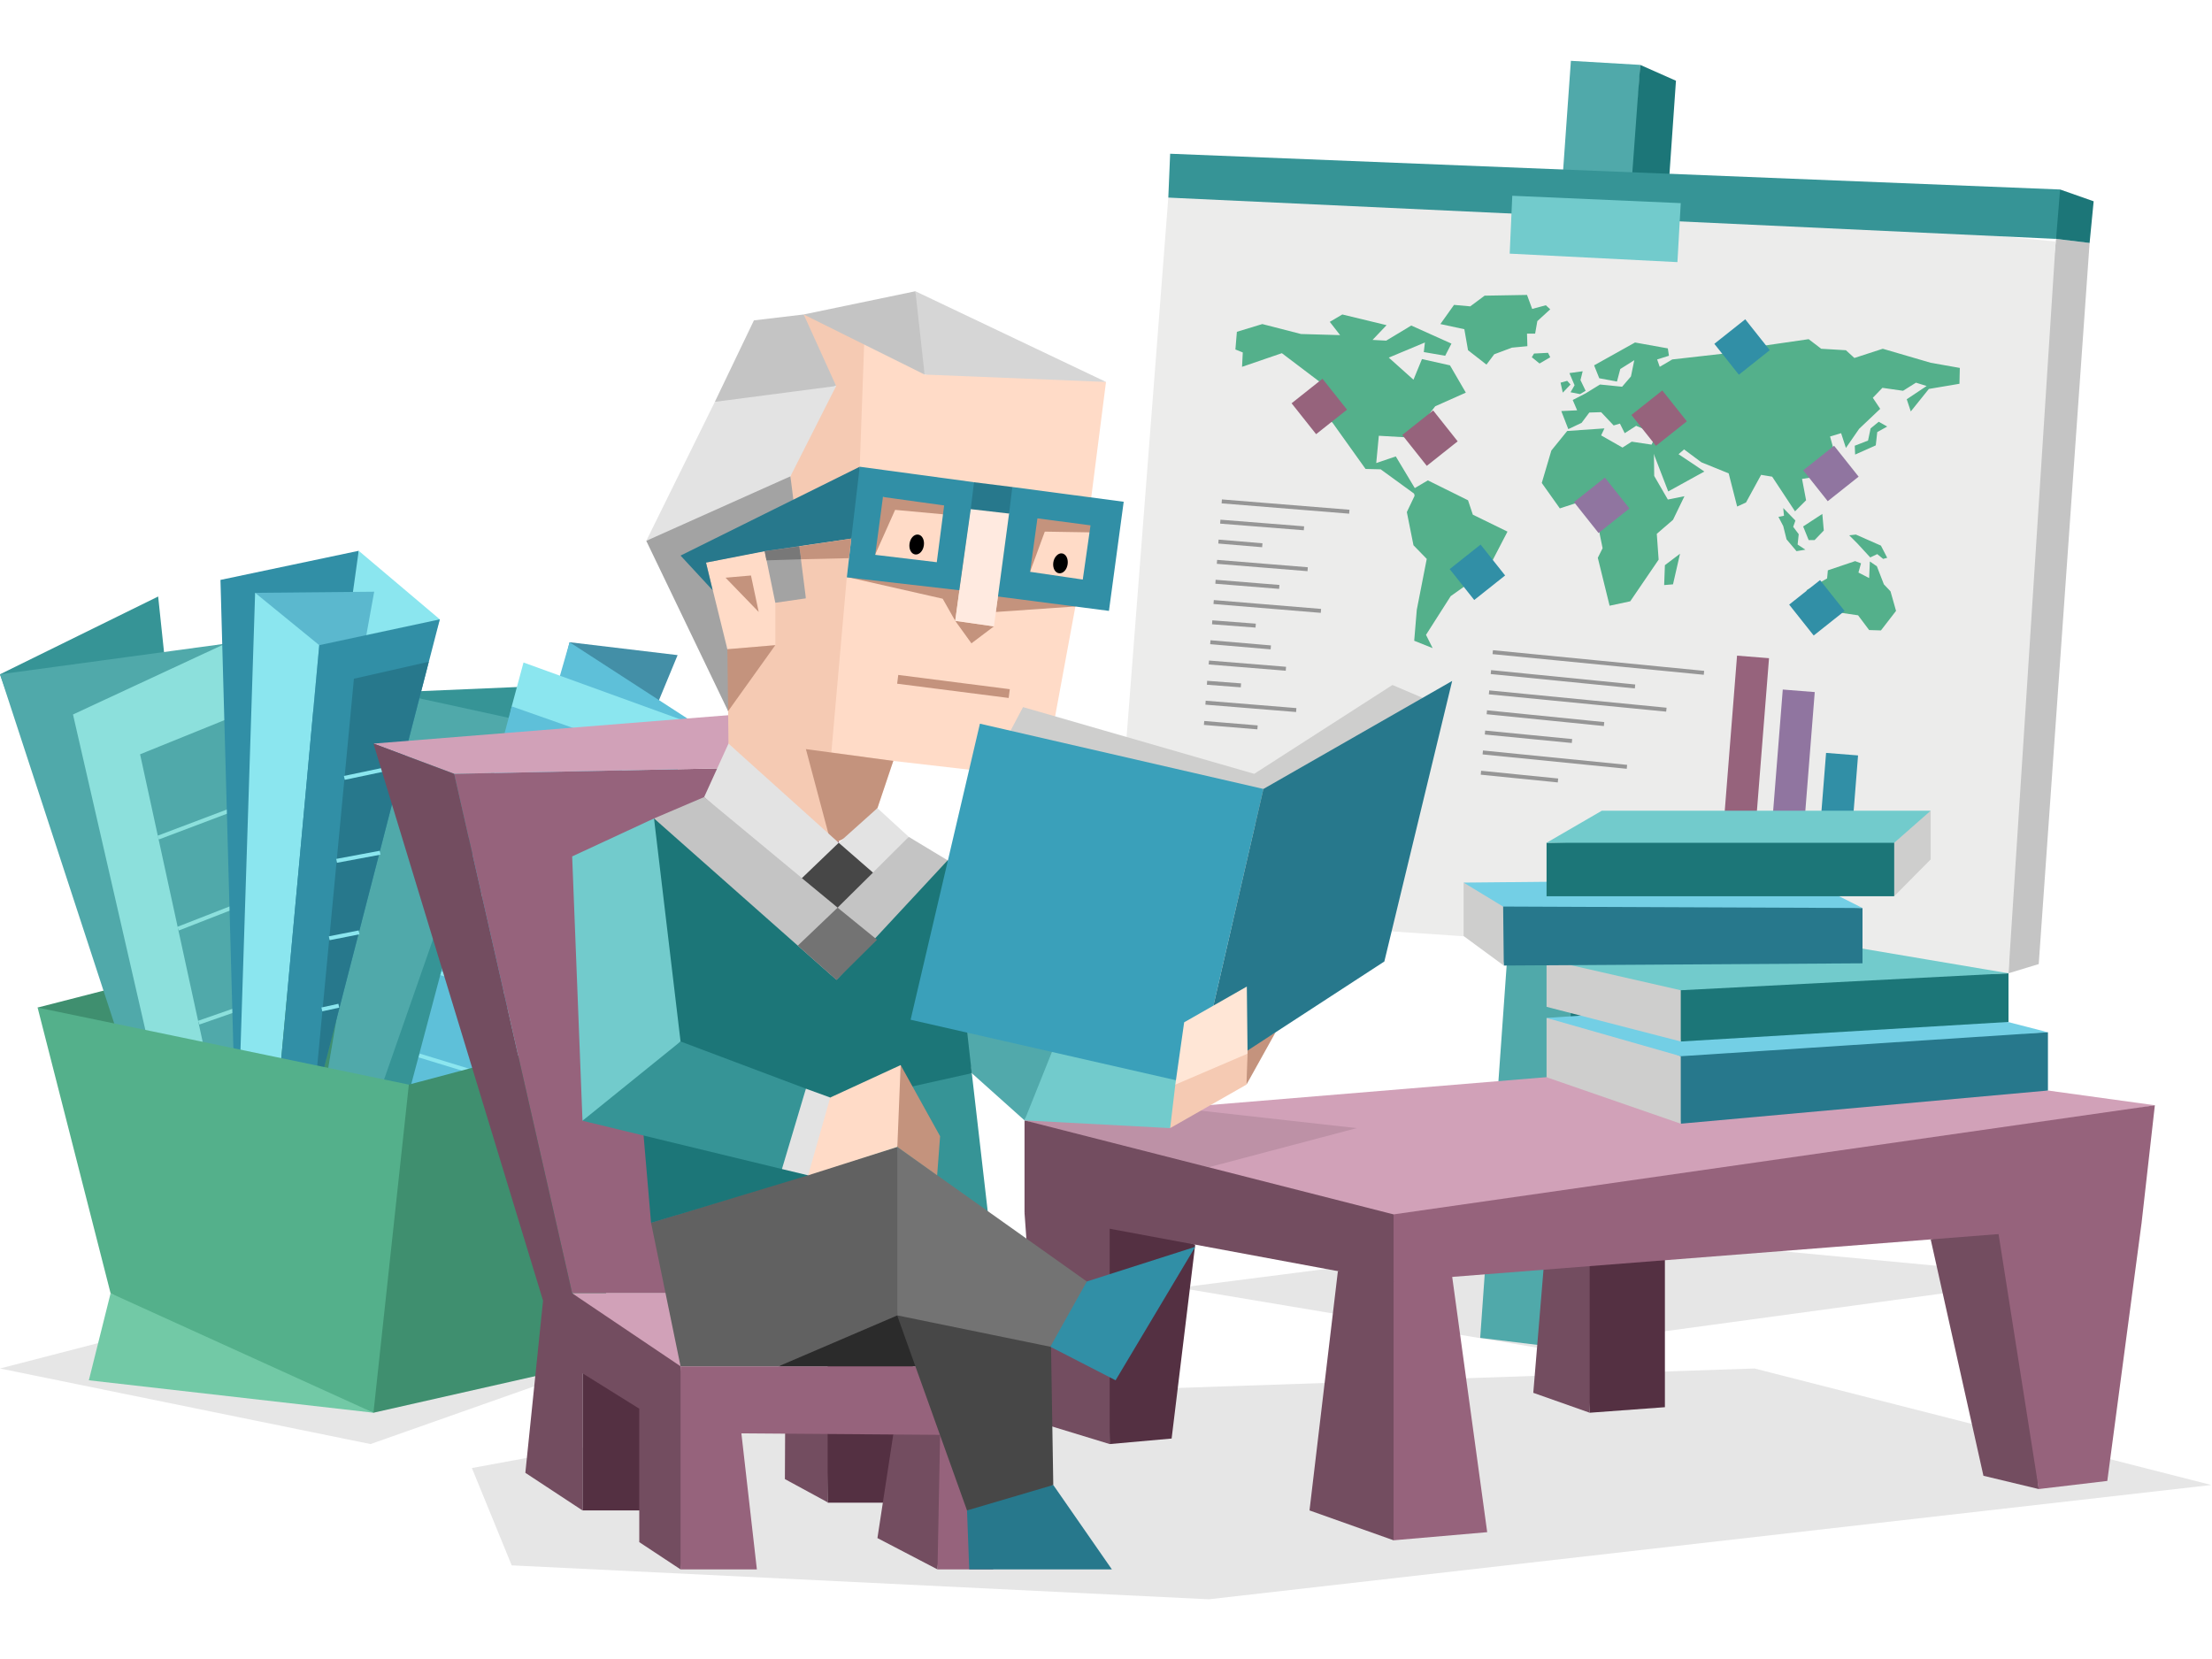
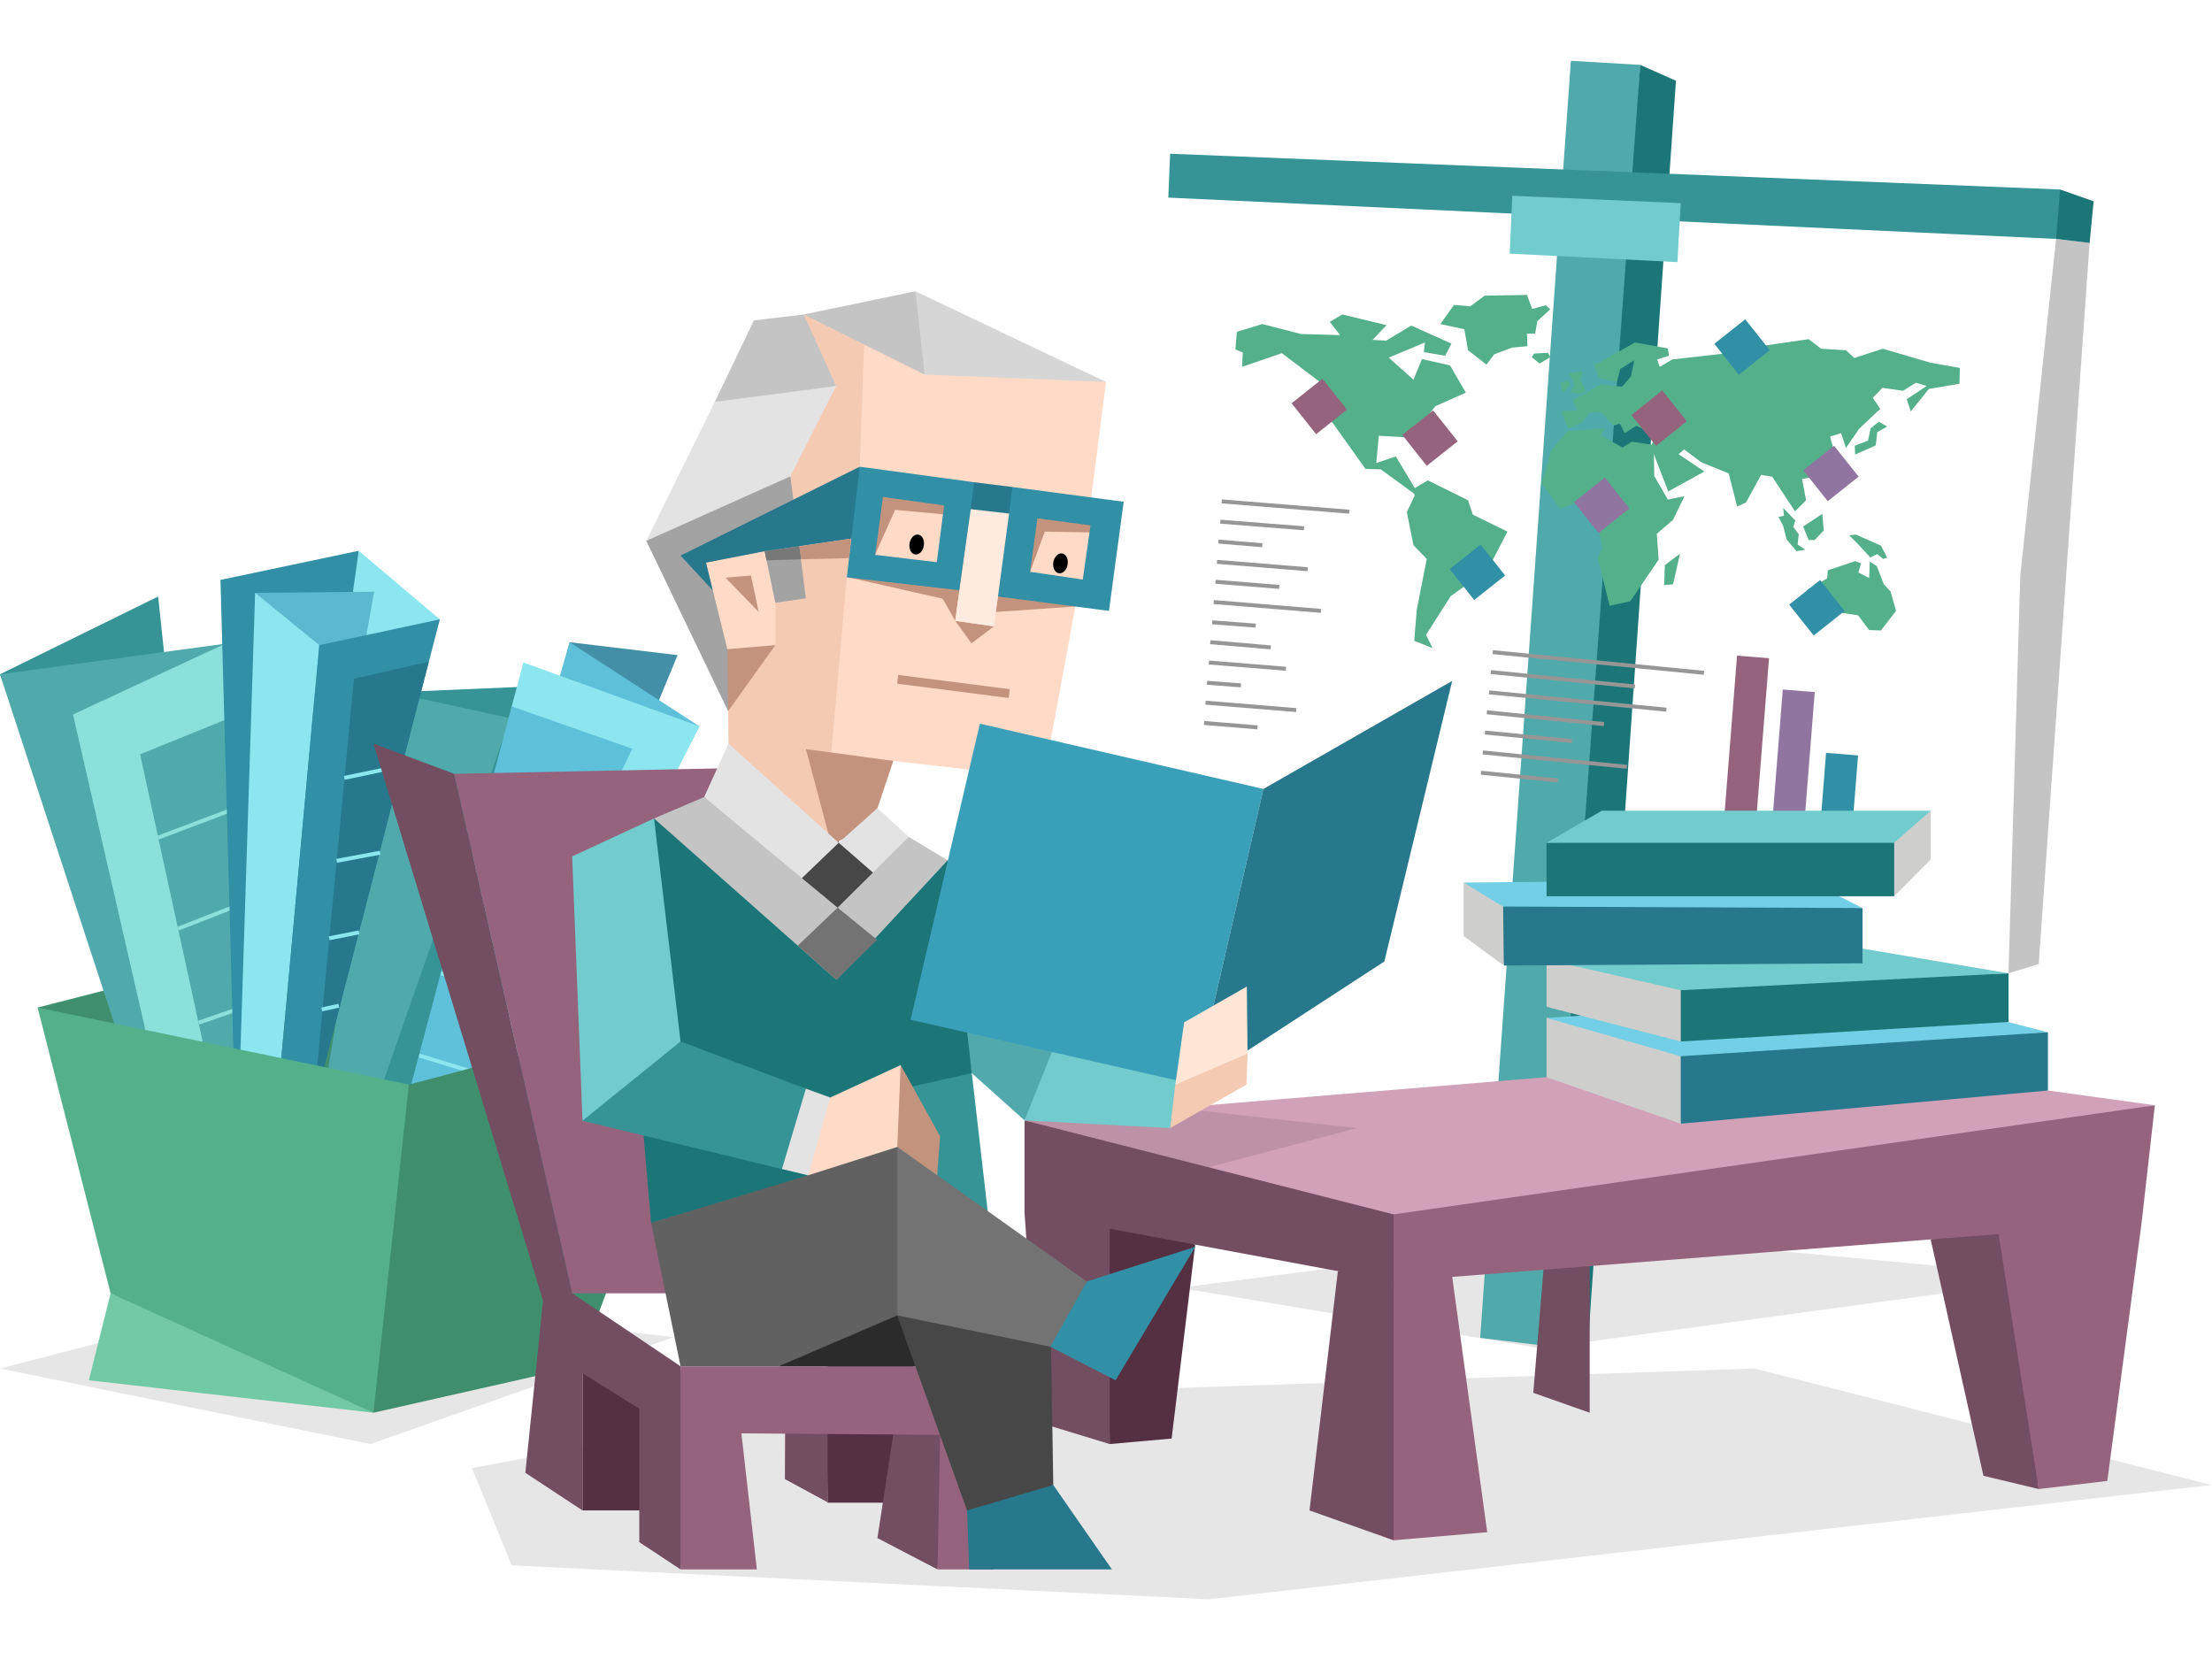
<svg xmlns="http://www.w3.org/2000/svg" id="illustration_kopia_3" viewBox="0 0 600 450">
  <style>.st0,.st1,.st2{fill-rule:evenodd;clip-rule:evenodd}.st0{opacity:.1}.st1,.st2{fill:#54b08b}.st2{fill:#3f8f6f}.st3{fill:#369496}.st4{fill:#50a9aa}.st5,.st6,.st7{fill-rule:evenodd;clip-rule:evenodd;fill:#369496}.st6,.st7{fill:#50a9aa}.st7{fill:#8ce0dc}.st8{fill:none;stroke:#8ce0dc;stroke-width:1.071;stroke-miterlimit:10}.st10,.st11,.st12,.st9{fill-rule:evenodd;clip-rule:evenodd;fill:#318fa6}.st10,.st11,.st12{fill:#8be6ef}.st11,.st12{fill:#5bb8ce}.st12{fill:#27788c}.st13{fill:none;stroke:#8be6ef;stroke-width:1.071;stroke-miterlimit:10}.st14{fill:#438fa7}.st15{fill:#5ec0d9}.st16{fill:#8be6ef}.st17{fill-rule:evenodd;clip-rule:evenodd;fill:#72c9a6}.st18,.st19,.st20,.st21,.st22,.st23{fill-rule:evenodd;clip-rule:evenodd;fill:#c4c4c4}.st19,.st20,.st21,.st22,.st23{fill:#1c7678}.st20,.st21,.st22,.st23{fill:#ececeb}.st21,.st22,.st23{fill:#72cbcc}.st22,.st23{fill:#9075a0}.st23{fill:#96637c}.st24{fill:none;stroke:#969696;stroke-width:1.071;stroke-miterlimit:10}.st25,.st26,.st27,.st28,.st29{fill-rule:evenodd;clip-rule:evenodd;fill:#734d60}.st26,.st27,.st28,.st29{fill:#543042}.st27,.st28,.st29{fill:#d1a1b8}.st28,.st29{fill:#cececd}.st29{fill:#73cfe5}.st30{fill:#1c7678}.st31,.st32,.st33,.st34,.st35{fill-rule:evenodd;clip-rule:evenodd;fill:#2b2b2b}.st32,.st33,.st34,.st35{fill:#c4937d}.st33,.st34,.st35{fill:#51a9ab}.st34,.st35{fill:#ffdbc7}.st35{fill:#f5cab3}.st36{fill:#ffeae0}.st36,.st37,.st38,.st39,.st40{fill-rule:evenodd;clip-rule:evenodd}.st38,.st39,.st40{fill:#d6d6d6}.st39,.st40{fill:#e3e3e3}.st40{fill:#a3a3a3}.st41,.st42,.st43,.st44,.st45,.st46{fill-rule:evenodd;clip-rule:evenodd;fill:#787878}.st42,.st43,.st44,.st45,.st46{fill:#474747}.st43,.st44,.st45,.st46{fill:#737373}.st44,.st45,.st46{fill:#3aa0ba}.st45,.st46{fill:#ffe6d6}.st46{fill:#616161}</style>
  <path class="st0" d="M128 398.2l101.7-18.7 246.2-8.3 123.9 31.6-271.9 31-189.1-9.2z" id="shadow" />
  <g id="maps">
    <path class="st0" d="M0 371.2l100.5 20.5 82.2-29-103.9-11.9z" />
    <path class="st1" d="M115.4 246.3l78.3 25.9-92.4 111 6.4-96.7z" />
    <path class="st2" d="M10.2 273.3l105.2-27-14.1 136.9z" />
    <path class="st3" d="M106.3 187.8l35.3-1.5-59 141.4zM138.4 194.8l8.6-1.6-45 128.9-10 5.6 20.7-68.5z" />
    <path class="st4" d="M82.6 327.7l23.7-139.9 32.1 7L92 327.7z" />
    <path class="st5" d="M0 182.9l42.9-21.1 20.9 198.1-3.5-8z" />
    <path class="st6" d="M66.8 354l-5.7-179.4L0 182.9l57.9 177z" />
    <path class="st7" d="M61.1 174.6l-41.3 19.2 38.1 166.1h13.9l-8-96.4-1.6-68.7z" />
    <path class="st6" d="M62.2 194.8L38 204.6l33.8 155.3z" />
    <path class="st8" d="M42.9 227.2l20.9-7.9M48.3 251.9l16.9-6.6M53.9 277.4l12.9-4.5" />
    <g>
      <path class="st9" d="M97.3 149.4l-37.5 7.9 4.4 159.6 31.7-109.1z" />
      <path class="st10" d="M119.3 168l-22-18.6L73 322.9z" />
      <path class="st11" d="M69.2 160.8l32.3-.3-8.6 47.5z" />
      <path class="st10" d="M86.6 175l-17.4-14.2-5 156.1 8.8 6z" />
      <path class="st9" d="M86.6 175l32.7-7-39.9 154.3-6.4.6z" />
      <path class="st12" d="M116.3 179.5L96 184.1 84.9 301.2z" />
      <path class="st13" d="M93.4 211l15.7-3.3M91.3 233.5l11.8-2.2M89.3 254.5l8.1-1.6M87.3 273.8l4.6-1" />
    </g>
    <g>
      <path class="st14" d="M154.5 174.2l29.3 3.5-72.5 175.2z" />
      <path class="st15" d="M189.7 197l-35.2-22.8L104 349.7l6.2 1.1z" />
      <path class="st16" d="M97.5 346.9l33.6-116.1 7.7-39.2 3.2-11.9 47.7 17.3-78.4 155.9z" />
      <path class="st15" d="M138.8 191.6l32.7 11.5-70 145.5-4-1.7z" />
      <path class="st13" d="M160.2 226.5l-28.2-9.3M149.6 248.6l-23.9-7.4M139.2 270.1l-19.6-6.1M129.4 291.1l-15.7-4.8" />
    </g>
    <path class="st1" d="M10.2 273.3l100.7 20.9v40.5l-9.6 48.5-42.5-15.1L30 350.8z" />
    <path class="st17" d="M30 350.8l-5.9 23.6 77.2 8.8z" />
    <path class="st2" d="M110.9 294.2l82.8-22-36.7 98.4-55.7 12.6z" />
  </g>
  <g id="stand_x2B_map">
    <g id="stand">
      <path class="st0" d="M319.9 349.3l113.7-14.6 125.2 11.8-141 19.2z" />
      <path class="st18" d="M557.7 64.8l9.1 1.1L553 261.5l-8.2 2.5 3.2-107.9z" />
      <path class="st19" d="M558.8 51.4l9.1 3.2-1.1 11.3-9.1-1.1-1.9-6.1z" />
      <path class="st6" d="M426.1 16.5l-24.6 346.4 18 2.2L436 175.6l8.9-158z" />
      <path class="st19" d="M444.9 17.6l9.7 4.3L431 360.8l-11.5 4.3z" />
-       <path class="st20" d="M316.9 53.6l120.9.6 119.8 11.3L544.8 264l-242.9-16.5z" />
      <path class="st5" d="M316.9 53.6l.5-11.9 241.4 9.7-1.1 13.4z" />
      <path class="st21" d="M455.9 55.1l-.9 16-45.5-2.3.7-15.7z" />
    </g>
    <g id="map">
      <path class="st1" d="M335.5 90l6.9-2.1 10.5 2.7 10.6.3-2.8-3.6 3.4-2 12 2.9-3.8 4 3.7.2 6.8-4.1 10.9 4.9-1.7 3.3-5.8-1 .3-2.6-9.8 4.1 6.7 6 2.3-5.6 7.6 1.7 4.3 7.4-8.3 3.7-6.6 8.5-8.7-.5-.7 7.4 5.3-1.8 6.9 11.5-11-8-4.1-.1-9-12.6-2.7-1.6-.7-9.4-10.3-7.8-10.8 3.7.2-3.9-2-.8z" />
      <path class="st1" d="M383.4 132.6l3.9-2.3 10.9 5.4 1.3 3.9 9.4 4.6-5.4 10.4-10 7.1-6.7 10.5 1.8 3.6-5-2 .7-8.4 2.7-13.8-3.6-3.7-1.8-9 2.1-4.4zM435.2 116.2l-.9 1.9 5.8 3.3 2.5-1.6 6 .9.1 8.4 3.7 6.4 4.5-.9-3.1 6.4-4.4 3.8.5 7-7.7 11.3-5.6 1.2-3.2-13 1.3-2.6-2.3-11.3-4.1-1.2-5.2 1.7-4.9-6.9 2.6-8.8 4.3-5.3z" />
      <path class="st1" d="M425.4 116.4l3.6-1.7 2.1-2.8 3.2-.1 3.4 3.6 1.7-.5 1.3 2.6 3.1-2 5.4 2.3-1.4 3.3 4.7 12.2 9.8-5.4-3.4-2.3-3.6-2.4 1.5-1.3 4.7 3.5 7.4 3 2.3 9 2.4-1.1 4.1-7.5 3 .5 6.2 9.4 3-3-1.1-5.8 6-.9 3.4-4.1-1.8-6.5 3-.9 1.3 4 3.6-5.2 5.7-5.4-2-3 2.6-2.7 5.6.8 3.5-2.2 2.9.9-5.4 3.6 1.1 3.3 4.9-6.1 8.3-1.4.1-4.3-7.9-1.4-13-3.8-7.7 2.5-2.3-2.1-6.7-.4-3.4-2.6-14.5 2.1-6-.8-2.4 2.6-14.1 1.6-3.4 2-.7-2 3.2-1-.3-2-8.9-1.6-11.1 6.2 1.4 3.5 4.8.9.9-3.4 3.8-2.4-.9 4.4-2.4 2.8-6-.6-3.9 2.4-3.5 1.8 1.2 2.8-4.3.2z" />
      <path class="st1" d="M425.7 101.2l3.6-.5-.6 2.4 1.4 2.9-1.5.9-2.6-.5 1.1-1.9z" />
      <path class="st1" d="M423.3 103.8l1.8-.5.9 1-2.1 2.2zM451.6 153.3l4.1-3.1-1.9 8.3-2.4.2zM403.2 98.9l2.1-2.8 4.8-1.8 4.2-.4-.1-3.4h2.2l.6-3.4 3.5-3.2-1.2-1.1-3.7 1-1.4-3.8-11.5.2-3.9 2.9-4.4-.4-3.7 5.2 6.5 1.4 1 5.7zM492.2 167.8l-.1-3.9-2.1-3.8 5.6-3.2.2-2.2 7.4-2.5 1.6.6-.7 2.5 2.9 1.5.2-4.5 1.9 1.3 1.9 4.9 1.8 1.9 1.5 5.3-4.1 5.3-3.2-.1-3-4-6.8-1-.5 1.7zM489.1 142.8l5.2-3.4.4 4.5-2.5 2.6h-1.6zM503.4 145l6.8 3 1.7 3.3-1.1.3-1.6-1.3-1.9.9-3.5-3.8-2.2-2.2zM483.7 137.8l3.3 3.4-.6 1.7 1.5 2-.3 2.8 2.1 1.4-2.4.4-2.7-3.2-.9-3.6-1.3-2.5 1.5-.3zM509.6 114.4l2.3 1.3-2.7 1.5-.4 3.6-5.6 2.5-.1-2.4 3.6-1.4.7-3.3zM415.5 96.9l2.1 1.7 2.9-1.7-.6-1.2-3.8.2z" />
    </g>
    <g id="chart">
      <path transform="matrix(.079 -.997 .997 .079 235.297 680.431)" class="st22" d="M460.3 208.5h51.1v8.7h-51.1z" />
      <path transform="matrix(.079 -.997 .997 .079 228.659 663.067)" class="st23" d="M443.5 203.4h59.3v8.7h-59.3z" />
      <path transform="matrix(.079 -.997 .997 .079 237.531 701.176)" class="st9" d="M480.8 217.7h34.9v8.7h-34.9z" />
      <path transform="rotate(-38.445 472.499 94.168)" class="st9" d="M467.2 88.8h10.7v10.7h-10.7z" />
      <path transform="rotate(-38.455 400.718 155.251)" class="st9" d="M395.4 149.9h10.7v10.7h-10.7z" />
      <path transform="rotate(-38.455 492.857 164.894)" class="st9" d="M487.5 159.5h10.7v10.7h-10.7z" />
      <path transform="rotate(-38.455 434.468 137.037)" class="st22" d="M429.1 131.7h10.7v10.7h-10.7z" />
      <path transform="rotate(-38.455 496.612 128.465)" class="st22" d="M491.3 123.1H502v10.7h-10.7z" />
      <path transform="rotate(-38.445 387.856 118.812)" class="st23" d="M382.5 113.5h10.7v10.7h-10.7z" />
      <path transform="rotate(-38.445 357.857 110.241)" class="st23" d="M352.5 104.9h10.7v10.7h-10.7z" />
      <path transform="rotate(-38.445 449.999 113.454)" class="st23" d="M444.7 108.1h10.7v10.7h-10.7z" />
      <path class="st24" d="M404.9 176.9l57.3 5.6M404.4 182.3l39.1 3.9M403.9 187.8l48.1 4.7M403.3 193.2l31.8 3.2M402.8 198.7l23.6 2.3M402.2 204.1l39.1 3.9M401.7 209.6l20.9 2.1M331.4 136l34.6 2.8M331 141.5l22.7 1.8M330.5 146.9l11.9 1M330.1 152.4l24.6 2M329.7 157.8l17.3 1.4M329.2 163.3l29.1 2.4M328.8 168.8l11.8.9M328.3 174.2l16.4 1.4M327.9 179.7l20.9 1.7M327.4 185.2l9.2.7M327 190.6l24.6 2M326.6 196.1l14.5 1.2" />
    </g>
  </g>
  <g id="table_kopia">
    <path class="st25" d="M277.9 329l4.1 56.9 19 5.8 3.6-62.3zM380.9 344.8l-2.9 73-22.8-8.1 7.7-64.9z" />
    <path class="st26" d="M301 391.7l16.8-1.5 6.4-52.6-23.2-7.5z" />
    <path class="st23" d="M378 347.6v70.2l25.4-2.2-9.5-69.3-8-1.5z" />
    <path class="st25" d="M553 403.9l-15-3.6-14.3-64.1 21.5-7.2z" />
    <path class="st23" d="M580.9 331.7l-9.3 70-18.6 2.2-10.9-69.2 19.4-9z" />
-     <path class="st26" d="M451.6 336.4v45.3l-20.4 1.5-2.8-48.5z" />
    <path class="st25" d="M431.2 383.2l-15.3-5.4 3.2-38.6 12.1-3z" />
    <path class="st27" d="M277.9 303.9L378 334.7l206.5-34.9-96.5-13.3z" />
    <path class="st23" d="M378 329.4l-3.2 8.8 3.2 9.4 202.9-15.9 3.6-31.9z" />
    <path class="st25" d="M277.9 303.9V329L378 347.6v-18.2z" />
    <path class="st0" d="M318.8 300.5L368 306l-40.1 10.6-50-12.7z" />
  </g>
  <g id="books">
    <path class="st12" d="M555.5 280l-102.8 3.3 3.2 21.5 99.6-9z" />
    <path class="st28" d="M455.9 286.5l-15.6-6.6-20.8-3.8v16.1l36.4 12.6z" />
    <path class="st29" d="M555.5 280l-40.1-10.3-95.9 6.4 36.4 10.4z" />
    <path class="st30" d="M455.9 282.5l-1.6-8.3 1.6-7.8 88.9-2.4v13.2z" />
    <path class="st28" d="M455.9 266.4l-36.4-6.1v12.8l36.4 9.4z" />
    <path class="st21" d="M419.5 260.3l80.9-3.8 44.4 7.5-88.9 4.6z" />
    <path class="st12" d="M405.5 243.7l99.7 2.6v15l-97.3.6z" />
    <path class="st28" d="M407.7 243.7l-10.7-4.3v14.5l10.9 8z" />
    <path class="st29" d="M397 239.4l92.7-.9 15.5 7.8-97.5-.4z" />
    <path class="st30" d="M419.5 228.6l96.4-2.1-2.1 16.6h-94.3z" />
    <path class="st28" d="M513.8 226.5l9.9-6.6v13.2l-9.9 10z" />
    <path class="st21" d="M523.7 219.9h-89.2l-15 8.7h94.3z" />
  </g>
  <g id="chair">
    <path class="st25" d="M224.5 407.5l-11.6-6.3.1-20.9 12-.8z" />
    <path class="st26" d="M158 370.6h16.4v39.1H158zM224.5 368.5h23.1v39.1h-23.1z" />
    <path class="st25" d="M254.3 425.7l-16.3-8.5 4.3-28.1 14.8-4.8z" />
    <path class="st23" d="M123.2 209.9l101.7-2.1 18.5 143h-88.2z" />
-     <path class="st27" d="M155.2 350.8l24.1 19.8h87.1l-23-19.8zM123.2 209.9l-21.9-8.2 109.9-8.8 13.7 14.9z" />
    <path class="st25" d="M123.2 209.9l32 140.9 29.4 19.8 3.7 27.6-3.7 27.5-11.2-7.4v-36.2l-15.4-9.6v37.2l-15.5-10.2 4.8-46.7-46-151.1z" />
    <path class="st23" d="M184.6 370.6v55.1h20.7l-4.2-36.9 53.9.4-.7 36.5h15.1l.2-55.1z" />
  </g>
  <g id="istj">
    <path class="st31" d="M211.2 370.6h37.4l2.2-27.8z" />
-     <path class="st32" d="M338.1 294.2L346 280l-9.6 5.6z" />
    <path class="st21" d="M277.9 303.9l5.1-19.5 8.2-13.7 33 9-6.8 26.3z" />
    <path class="st33" d="M257.1 233.3l34.1 37.4-13.3 33.2-14.3-12.8-4.5-27.1z" />
    <path class="st34" d="M300 103.6l-30.4-3.7-18.8 1.7-12.5-9.6-20.3-6.7 1.6 12.1 7.2 7.3-9.4 11.1-3 13.4-.4 17.5 4.6 15.6-4-.8-4.3 2v-7.9l-2.8-6.2-8.8-.1-7.2 3.3 1.4 11.9 4.4 11.6-2 6.6 2.2 10.2 1.9 4.9-1.8 3.9 10.2 12.4 17.7 15 7.5-3.9 5-6 4.3-12.8 40.8 4.7 8.6-46.6 4.6-8 1.8-16.1-2.1-5.5z" />
    <path class="st35" d="M234.4 93.4l-1.2 33.2-3.5 29.9-4.2 47.6 16.8 2.3-3.5 5.6-.8 7.2-12.5 9.9-27.9-27.4-.3-25.6 13-1.1v-11.5l3.7-2.1 4.6.9-3-10.2-1.2-22.9 4.3-12.1 8.1-12.4-5.5-8.3-3.3-11.1 10.8 4.2z" />
    <path class="st32" d="M197.3 176.1l13-1.1-12.8 17.9-2-10.4zM242.3 206.4l-23.7-3.2 6.9 25.9 8.1-3.9 4.4-6zM237.4 150.4l5.4-12.1 13 1.2 1.5 14.8-27.6 2.2 26 5.9 3.4 6 5.1-37.6-24.7 4-4.9 6.9zM279.4 155.1l4-10.9 12.1.2 2.6 2.6-5.3 14-22.1.7-.6 4.3 21.6-1.5 7.4-10.8.7-15.4-22-1.1-3.7 16.6zM259.1 168.4l4.4 6.1 6.1-4.6z" />
    <path class="st36" d="M263.3 138.1l10.4 1.2-4.1 30.6-10.5-1.5z" />
    <path class="st12" d="M263.3 138.1l-1-4.1 1.9-3.2 10.4 1.3 1.8 4-2.7 3.2z" />
    <path class="st9" d="M264.2 130.8l-31-4.2-2.5 11 .2 8.5-1.2 10.5 30.5 3.5 3.1-21.9.9-7.4zm-24.7 4l16.6 2.3-2 15.4-16.7-2 2.1-15.7zM274.6 132.1l30.2 4-4 29.6-30.1-3.9 3-22.4.9-7.3zm6.8 8.5l-2 14.5 14.3 2.1 2.1-14.7-14.4-1.9z" />
    <path class="st37" d="M249 145c1.1.1 1.8 1.4 1.6 2.9-.2 1.5-1.2 2.6-2.3 2.5-1.1-.1-1.8-1.4-1.6-2.9.2-1.5 1.2-2.6 2.3-2.5zM288 150.1c1.1.1 1.8 1.4 1.6 2.9-.2 1.5-1.2 2.6-2.3 2.5-1.1-.1-1.8-1.4-1.6-2.9.2-1.5 1.3-2.6 2.3-2.5z" />
    <path transform="rotate(-82.71 258.691 186.216)" class="st32" d="M257.5 170.9h2.4v30.5h-2.4z" />
    <path class="st32" d="M205.8 166l-2.1-9.9-6.9.6z" />
    <path class="st38" d="M300 103.6L248.3 79l-.3 13.1 2.8 9.5z" />
    <path class="st18" d="M218 85.3l-13.5 1.6-10.6 22.1 14.6.7 18.3-5z" />
    <path class="st39" d="M193.9 109l-18.6 37.7 21.2-7.6 17.9-9.9 12.4-24.5z" />
    <path class="st40" d="M214.4 129.2l4.2 33.1-8.3 1.2-2.9-14.1-15.9 3.2 5.8 23.5.2 16.8-22.2-46.2z" />
    <path class="st18" d="M250.8 101.6L248.3 79 218 85.3z" />
    <path class="st12" d="M233.2 126.6l-48.6 24.1 8.7 9.4-1.8-7.5 16-3.1 23.4-3.4z" />
    <path class="st32" d="M216.8 148.2l14.1-2.1-.6 5.3-13 .3z" />
    <path class="st41" d="M207.4 149.5l9.4-1.3.5 3.5-9.4.3z" />
    <path class="st39" d="M197.6 201.7l-6.6 14.5 25.2 23.2 11 6.8 11.3-7.7 8-11.5-8.5-7.8-10.5 9.4z" />
    <path class="st18" d="M246.5 227l12.1 7.3-15.3 18-16.4 13.5-27.3-21.5-22.2-22.3 13.6-5.8 36.2 30z" />
    <path class="st19" d="M257.1 233.3l-30.2 32.5-49.5-43.8.2 84 68.1-4.2 17.9-10.7z" />
    <path class="st42" d="M227.5 228.6l-10 9.6 9.7 8 9.6-9.5z" />
    <path class="st43" d="M227.2 246.2l-10.8 10.3 10.5 9.3 11-10.9z" />
    <path class="st5" d="M263.6 291.1l-40.4 9-42.3 31.6 88 5.4z" />
-     <path class="st28" d="M274.1 198.2l3.4-6.4 62.7 18.1 37.5-24.1 8.2 3.5-44.7 34.6z" />
+     <path class="st28" d="M274.1 198.2z" />
    <path class="st44" d="M265.8 196.3l76.9 17.7-18.5 80.2-77.2-17.6z" />
    <path class="st12" d="M342.7 214l51.2-29.3-18.4 76.1-51.3 33.4z" />
    <path class="st45" d="M318.8 294.2l2.4-16.9 17-9.7.2 18.2-9.2 10.6z" />
    <path class="st35" d="M318.8 294.2l-1.4 11.8 20.7-11.8.3-8.4z" />
    <path class="st42" d="M236.8 338.5l27.4-3.8 20.7 18.8.8 49.3-9.8 5.3-13.6 1.6z" />
    <path class="st12" d="M285.7 402.8l15.9 22.9h-38.7l-.6-16z" />
    <path class="st46" d="M243.4 311.1l2.3 20.6-2.3 25.1-32.2 13.8h-26.6l-8-38.9z" />
    <path class="st43" d="M243.4 311.1l51.4 36.5-3.6 8.7-6.3 9-41.5-8.5z" />
    <path class="st9" d="M284.9 365.3l17.7 9.1 21.6-36.2-29.4 9.4z" />
    <path class="st19" d="M176.6 331.7l42.6-12.9-44.8-12.8z" />
    <path class="st21" d="M177.4 222l7.2 60.5-9.3 10.4L158 304l-2.8-71.7z" />
    <path class="st5" d="M184.6 282.5l34 12.8-1.3 9.2-5.2 12.6L158 304z" />
    <path class="st39" d="M218.6 295.3l6.6 2.4.1 11-6.1 10.1-7.1-1.7z" />
    <path class="st34" d="M225.2 297.7l19.1-8.8L247 304l-3.6 7.1-24.2 7.7z" />
    <path class="st32" d="M244.3 288.9l-.9 22.2 10.8 7.7.8-10.6z" />
  </g>
</svg>